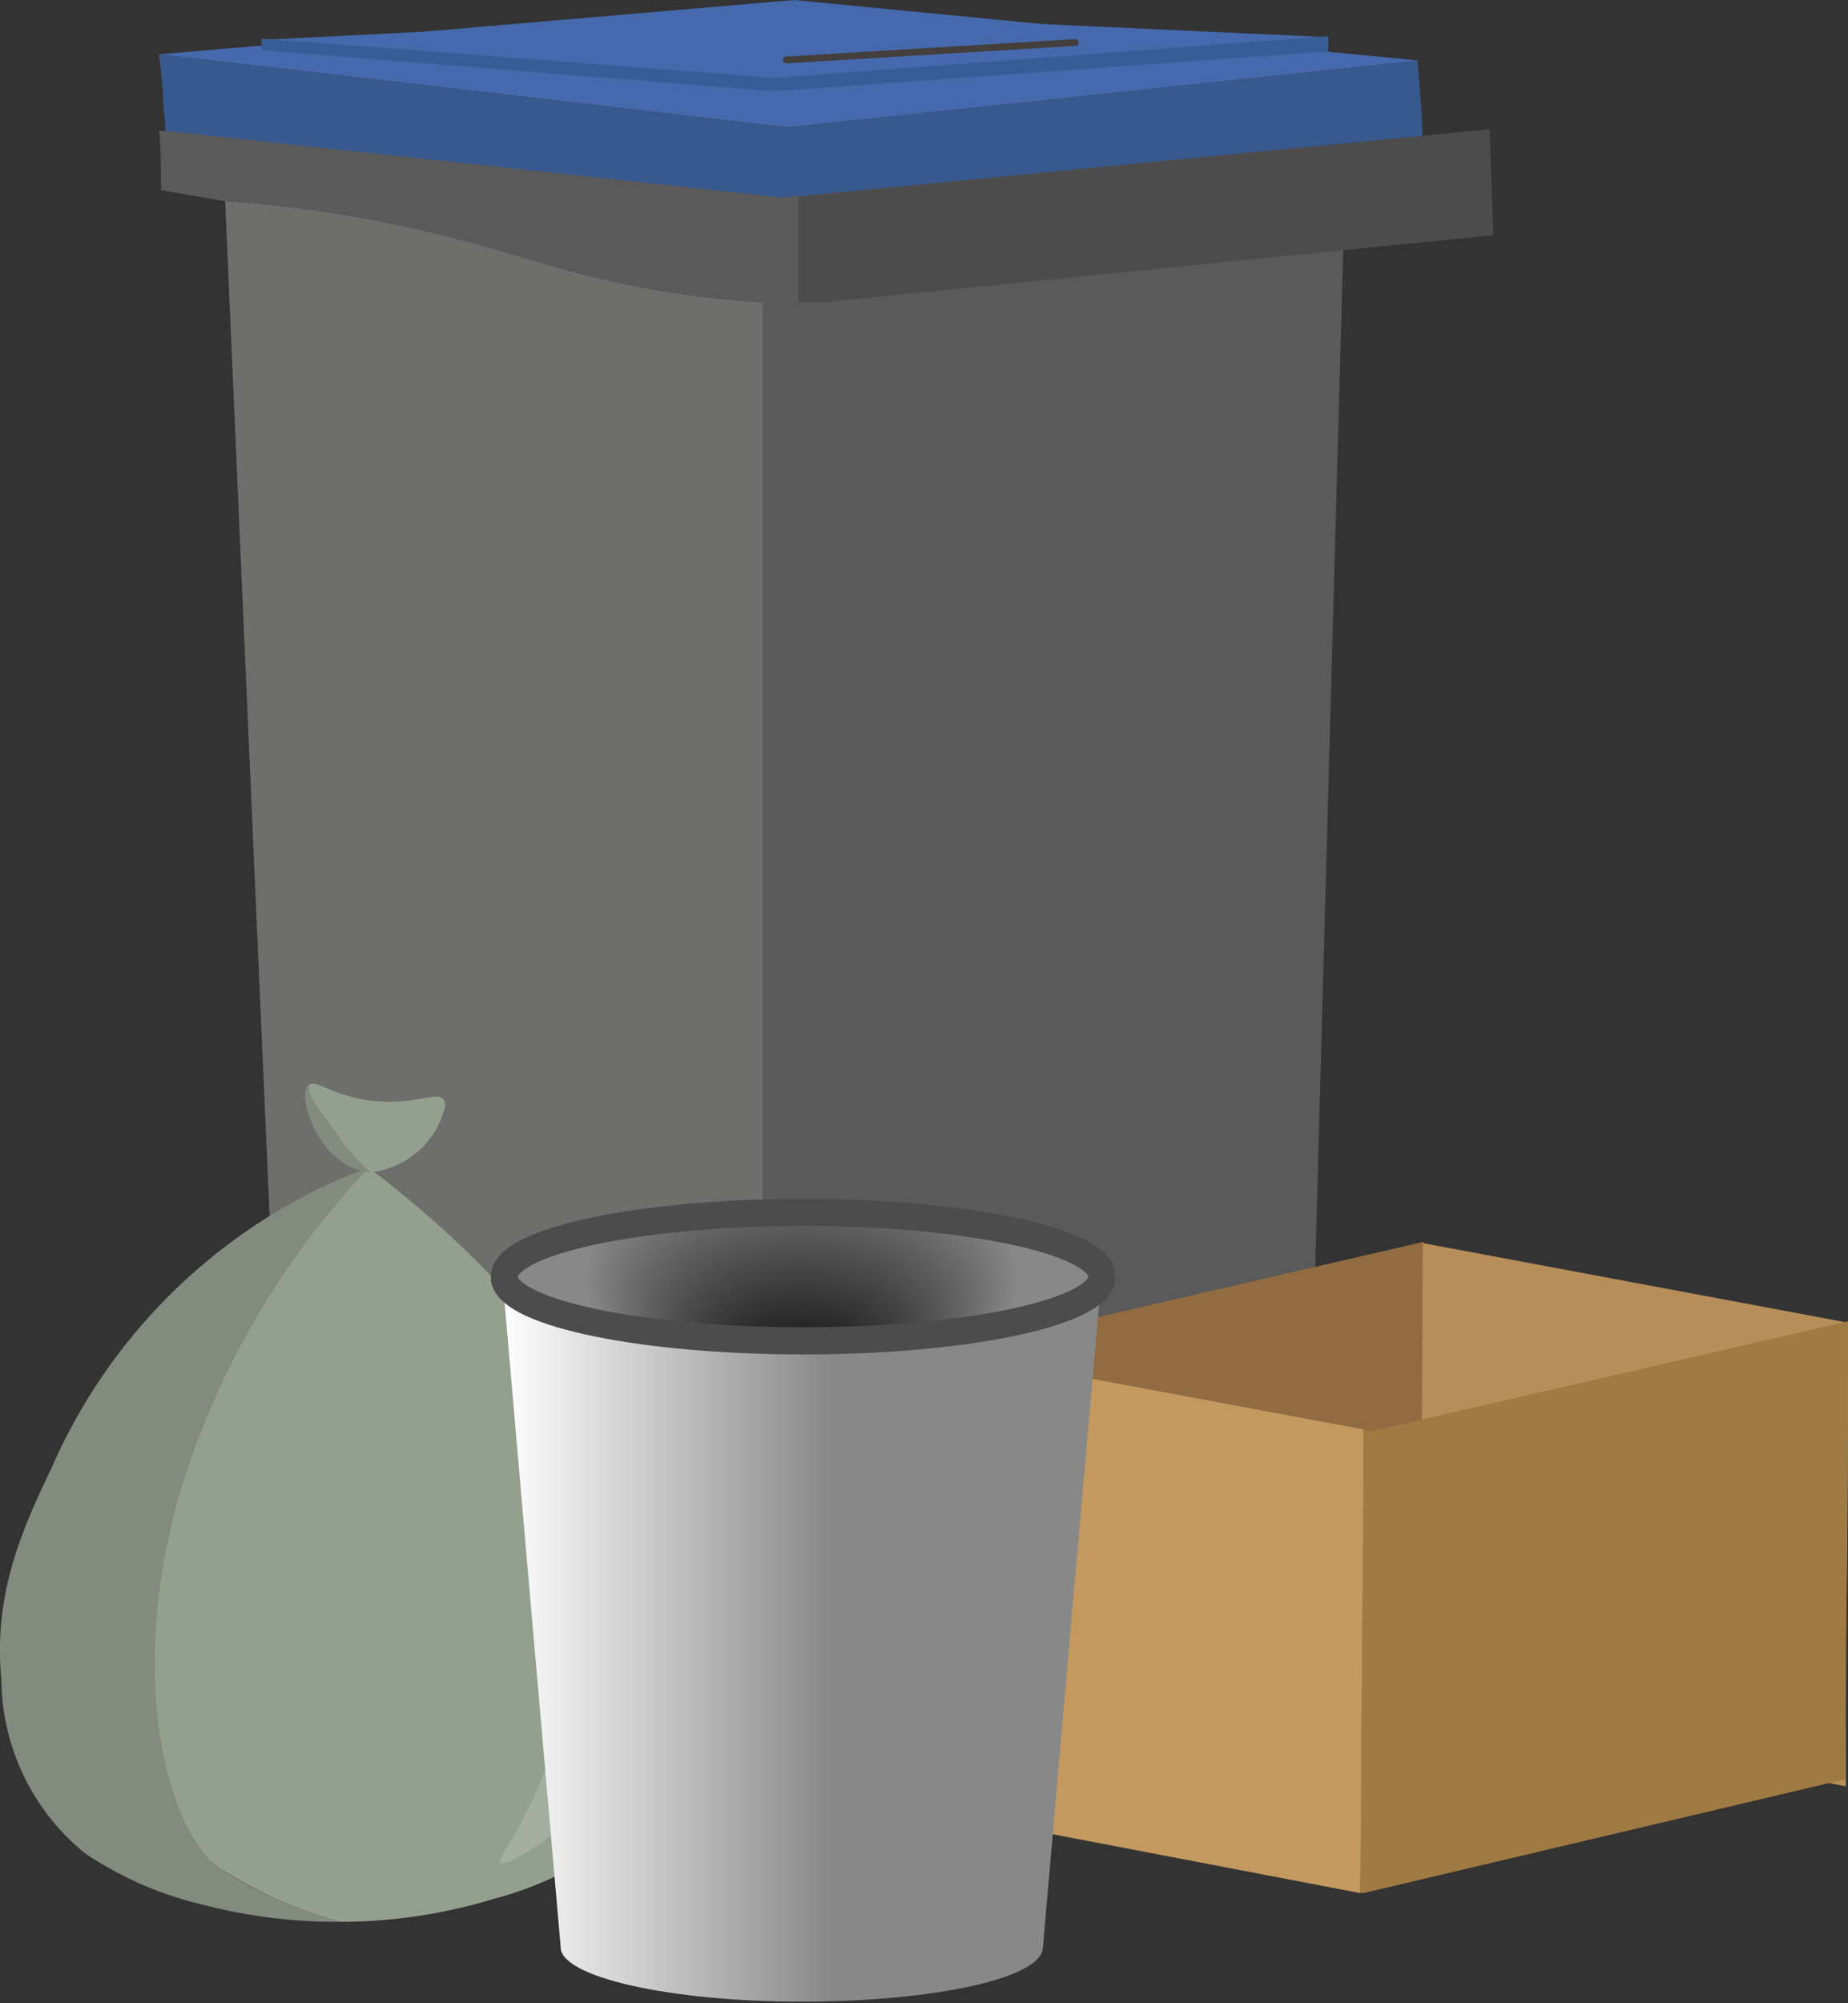
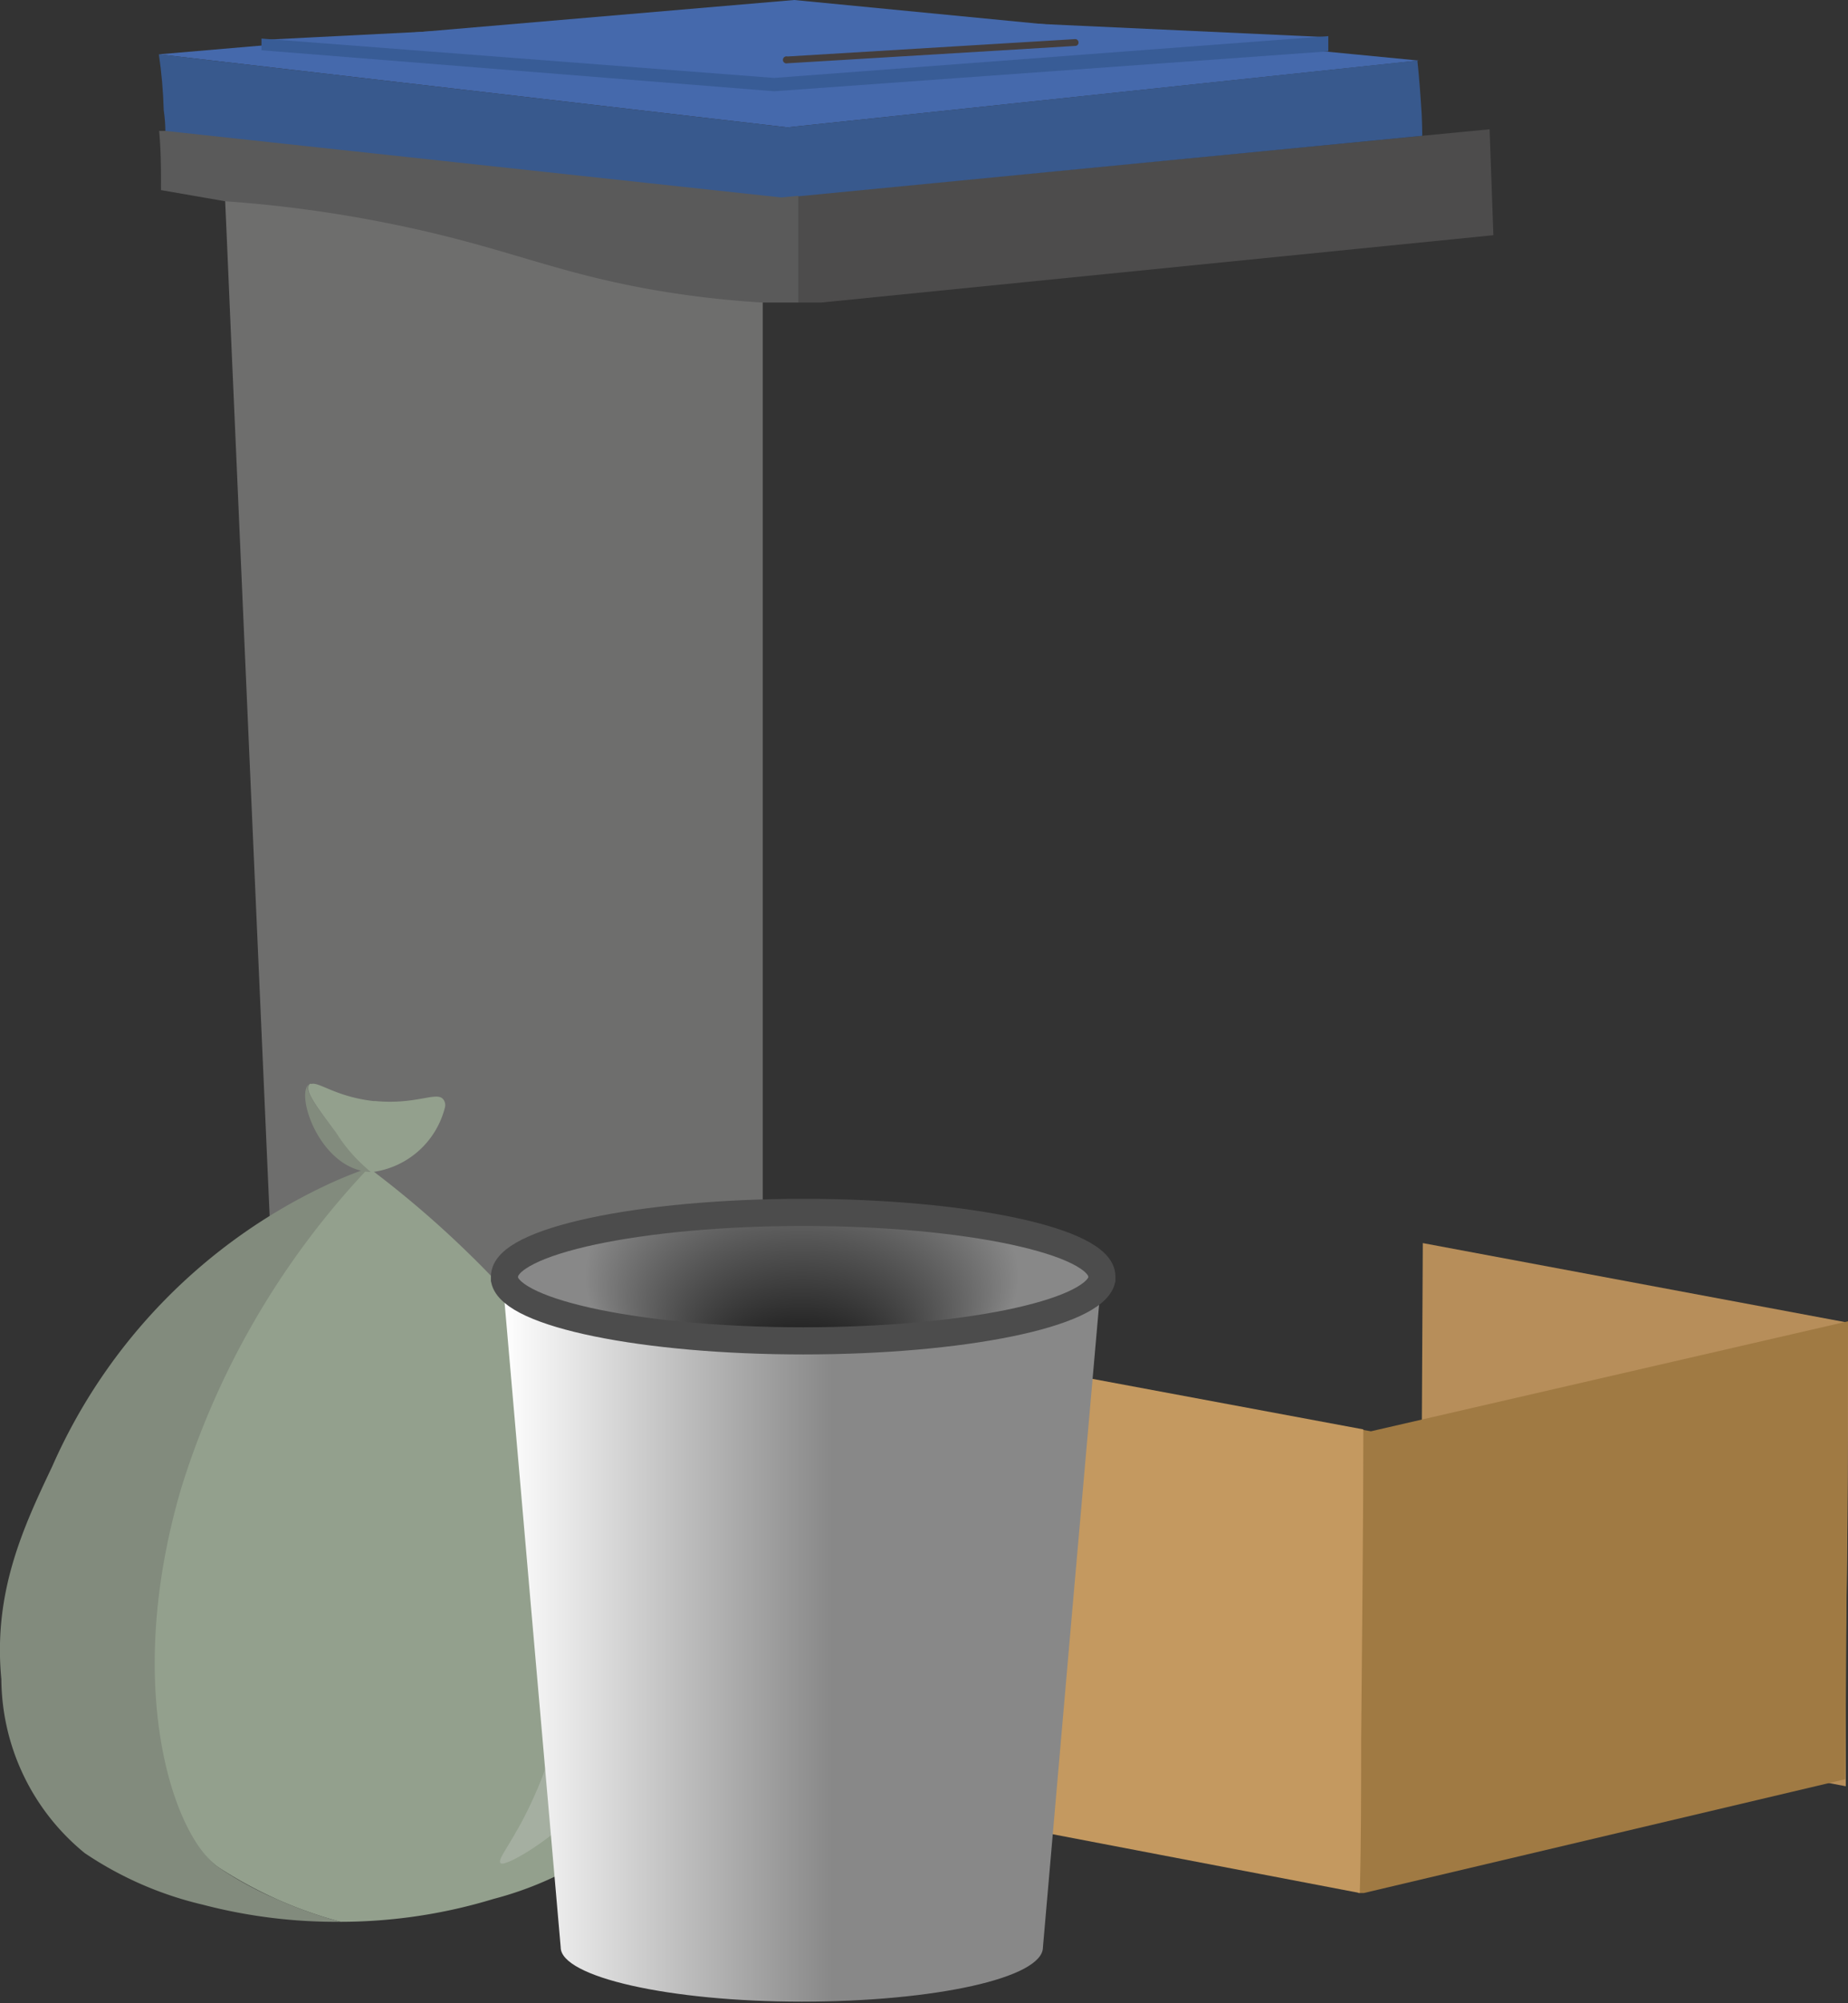
<svg xmlns="http://www.w3.org/2000/svg" viewBox="0 0 68.06 73.75">
  <rect x="0" y="0" width="68.06" height="73.75" fill="#333333" stroke="none" />
  <defs>
    <style>.cls-1{fill:#5a5a5a;}.cls-2{fill:#77a568;}.cls-3{fill:#4d4c4c;}.cls-4{fill:#4569ac;}.cls-5{fill:#38598d;}.cls-6{fill:#385c96;}.cls-7{fill:#6e6e6d;}.cls-8{fill:#111110;}.cls-9{fill:#090909;}.cls-10{fill:#383838;}.cls-11{fill:#443e3c;}.cls-12{fill:#916b41;}.cls-13{fill:#b78e5a;}.cls-14{fill:#a07a43;}.cls-15{fill:#c49960;}.cls-16{fill:#828b7d;}.cls-17{fill:#93a08d;}.cls-18{fill:#a5afa1;}.cls-19{fill:url(#Dégradé_sans_nom_51);}.cls-20{fill:url(#Dégradé_sans_nom_57);}.cls-21{fill:none;stroke:#4c4c4c;stroke-miterlimit:10;}</style>
    <linearGradient id="Dégradé_sans_nom_51" x1="18.5" y1="60.38" x2="40.57" y2="60.38" gradientUnits="userSpaceOnUse">
      <stop offset="0" stop-color="#fff" />
      <stop offset="0.55" stop-color="#888" />
    </linearGradient>
    <radialGradient id="Dégradé_sans_nom_57" cx="29.53" cy="46.97" fy="54.255" r="7.99" gradientTransform="translate(0 18.79) scale(1 0.6)" gradientUnits="userSpaceOnUse">
      <stop offset="0" stop-color="#020202" />
      <stop offset="1" stop-color="#888" />
    </radialGradient>
  </defs>
  <g id="Calque_2" data-name="Calque 2">
    <g id="Calque_1-2" data-name="Calque 1">
-       <path class="cls-1" d="M49.52,7.4q-.75,27-1.48,54a1.78,1.78,0,0,1-.31,1,1.89,1.89,0,0,1-1.18.74,146.36,146.36,0,0,1-17.81,3.11l-.65.07V11.07c.39,0,.75,0,1.1,0,0,0,.52,0,1,0C31,11.14,38.86,9.73,49.52,7.4Z" />
      <path class="cls-2" d="M24.4,10.66a36.07,36.07,0,0,0,3.69.41v0a32,32,0,0,1-5.15-.64c-2.33-.47-2-.67-5.25-1.45-3.09-.74-5.92-1.16-9.4-1.68a47.09,47.09,0,0,1,6.05.82C18.67,9,20.42,10,24.4,10.66Z" />
      <path class="cls-3" d="M55,8.66,30.24,11.14H29.4V7.21L52.38,5l2.48-.24Z" />
      <path class="cls-4" d="M5.85,2l23.4-2,23,2.23L29,4.69Z" />
      <path class="cls-5" d="M52.38,5l-23,2.23-.63.06L6.09,4.84q0-.37-.06-.78Q6,3,5.85,2L29,4.69,52.2,2.23c.07.65.12,1.33.16,2C52.37,4.51,52.38,4.75,52.38,5Z" />
      <path class="cls-4" d="M9.63,1.47l19.74-1,19.55.9L28.63,2.92Z" />
      <path class="cls-6" d="M9.63,1.42l0,.43L28.51,3.36,48.92,1.89V1.33L28.51,2.87Z" />
      <path class="cls-7" d="M28.09,11.07V66.32a5,5,0,0,1-1.34-.12L12.49,63a2.37,2.37,0,0,1-1.85-2.21Q9.6,37.37,8.58,14c-.1-2.22-.19-4.44-.29-6.65a47.09,47.09,0,0,1,6.05.82C18.67,9,20.42,10,24.4,10.66A36.07,36.07,0,0,0,28.09,11.07Z" />
-       <path class="cls-8" d="M5.52,57a11.08,11.08,0,0,0,3.36,7.18l2.33-.2a10.14,10.14,0,0,0,2.54-6.9A10.29,10.29,0,0,0,9.9,49.53l-2.21.26A10.94,10.94,0,0,0,5.52,57Z" />
      <ellipse class="cls-9" cx="8.29" cy="56.97" rx="4.14" ry="7.21" transform="translate(-4.68 0.88) rotate(-4.74)" />
      <ellipse class="cls-10" cx="8.29" cy="56.97" rx="2.52" ry="3.85" transform="translate(-4.68 0.88) rotate(-4.74)" />
      <path class="cls-1" d="M29.4,7.21v3.93l-1.31,0v0a36.07,36.07,0,0,1-3.69-.41c-4-.66-5.73-1.63-10.06-2.5a47.09,47.09,0,0,0-6.05-.82L5.93,7c0-.73,0-1.45-.07-2.18l.23,0L28.77,7.27Z" />
      <path class="cls-11" d="M29,2.33a.13.13,0,1,1,0-.25l10.6-.64h0a.12.12,0,0,1,.12.12.12.12,0,0,1-.11.13L29,2.33Z" />
-       <path class="cls-12" d="M52.44,45.72c0,5.62-.07,11.23-.1,16.86v.05q-8.87,2.05-17.73,4.14l-.21,0c0-1.88,0-3.77.05-5.65,0-3.81,0-7.62.08-11.42l.39.07Z" />
      <path class="cls-13" d="M68.06,48.7c0,3.8,0,7.61-.08,11.42,0,1.88,0,3.77,0,5.65l-15.68-3v0q.06-8.47.1-17Z" />
      <path class="cls-14" d="M68.06,48.65c0,5.62-.07,11.23-.1,16.86v0L50.23,69.7l-.21,0c0-1.88,0-3.77,0-5.65,0-3.81,0-7.62.08-11.42l.39.07Z" />
      <path class="cls-15" d="M50.21,52.63c0,3.8-.05,7.61-.08,11.42,0,1.88,0,3.77-.05,5.65l-15.68-3v0q.06-8.48.1-17Z" />
      <path class="cls-16" d="M3.12,68.23a13.1,13.1,0,0,0,4.35,1.9,19.38,19.38,0,0,0,5.08.63,15.47,15.47,0,0,1-2.37-.84,13,13,0,0,1-2.11-1.15c-1.76-1.23-1.21-4.61-.31-8.71A74.4,74.4,0,0,1,10,51.44,63.57,63.57,0,0,1,13.58,43c-.34.12-.85.31-1.44.58A20.63,20.63,0,0,0,1.92,54C.86,56.23-.26,58.63.05,61.83A8.33,8.33,0,0,0,3.12,68.23Z" />
      <path class="cls-17" d="M8.07,68.77a15.69,15.69,0,0,0,2.11,1.15,15.47,15.47,0,0,0,2.37.84,19.37,19.37,0,0,0,5.62-.84,12.74,12.74,0,0,0,4.91-2.51c2.73-2.49,2.44-5.88,2.28-7.69-.31-3.58-2.06-6.09-4-8.85A37.6,37.6,0,0,0,13.58,43,30.07,30.07,0,0,0,6.67,54.81C4.51,62.16,6.39,67.64,8.07,68.77Z" />
      <path class="cls-16" d="M13.58,43.15h.09a5.83,5.83,0,0,1-1.29-1.45c-.77-1-1.19-1.58-1-1.78C10.87,40.28,11.76,43,13.58,43.15Z" />
      <path class="cls-17" d="M12.38,41.71a5.83,5.83,0,0,0,1.29,1.45,3.18,3.18,0,0,0,2.72-2.4.34.34,0,0,0-.08-.3c-.25-.27-1,.22-2.49.08h-.07c-1.38-.16-2-.71-2.28-.63a.09.09,0,0,0-.06,0C11.19,40.13,11.61,40.68,12.38,41.71Z" />
      <path class="cls-18" d="M19.66,66.17c-.75,1.68-1.41,2.31-1.21,2.44s2.45-1.14,3.77-3,1.8-4.42,1.14-4.67c-.47-.17-1.5.8-1.95,1.31C20.36,63.39,20.59,64.12,19.66,66.17Z" />
      <path class="cls-19" d="M40.57,47q-1.09,12.36-2.16,24.7c0,1.13-4,2-8.88,2s-8.88-.91-8.88-2Q19.57,59.36,18.5,47c.3,1.26,5.13,2.25,11,2.25S40.27,48.27,40.57,47Z" />
      <path class="cls-20" d="M40.58,47s0,.08,0,.12c-.3,1.26-5.13,2.25-11,2.25s-10.73-1-11-2.25c0,0,0-.08,0-.12,0-1.3,5-2.36,11-2.36S40.58,45.67,40.58,47Z" />
      <path class="cls-21" d="M40.58,47s0,.08,0,.12c-.3,1.26-5.13,2.25-11,2.25s-10.73-1-11-2.25c0,0,0-.08,0-.12,0-1.3,5-2.36,11-2.36S40.58,45.7,40.58,47Z" />
    </g>
  </g>
</svg>